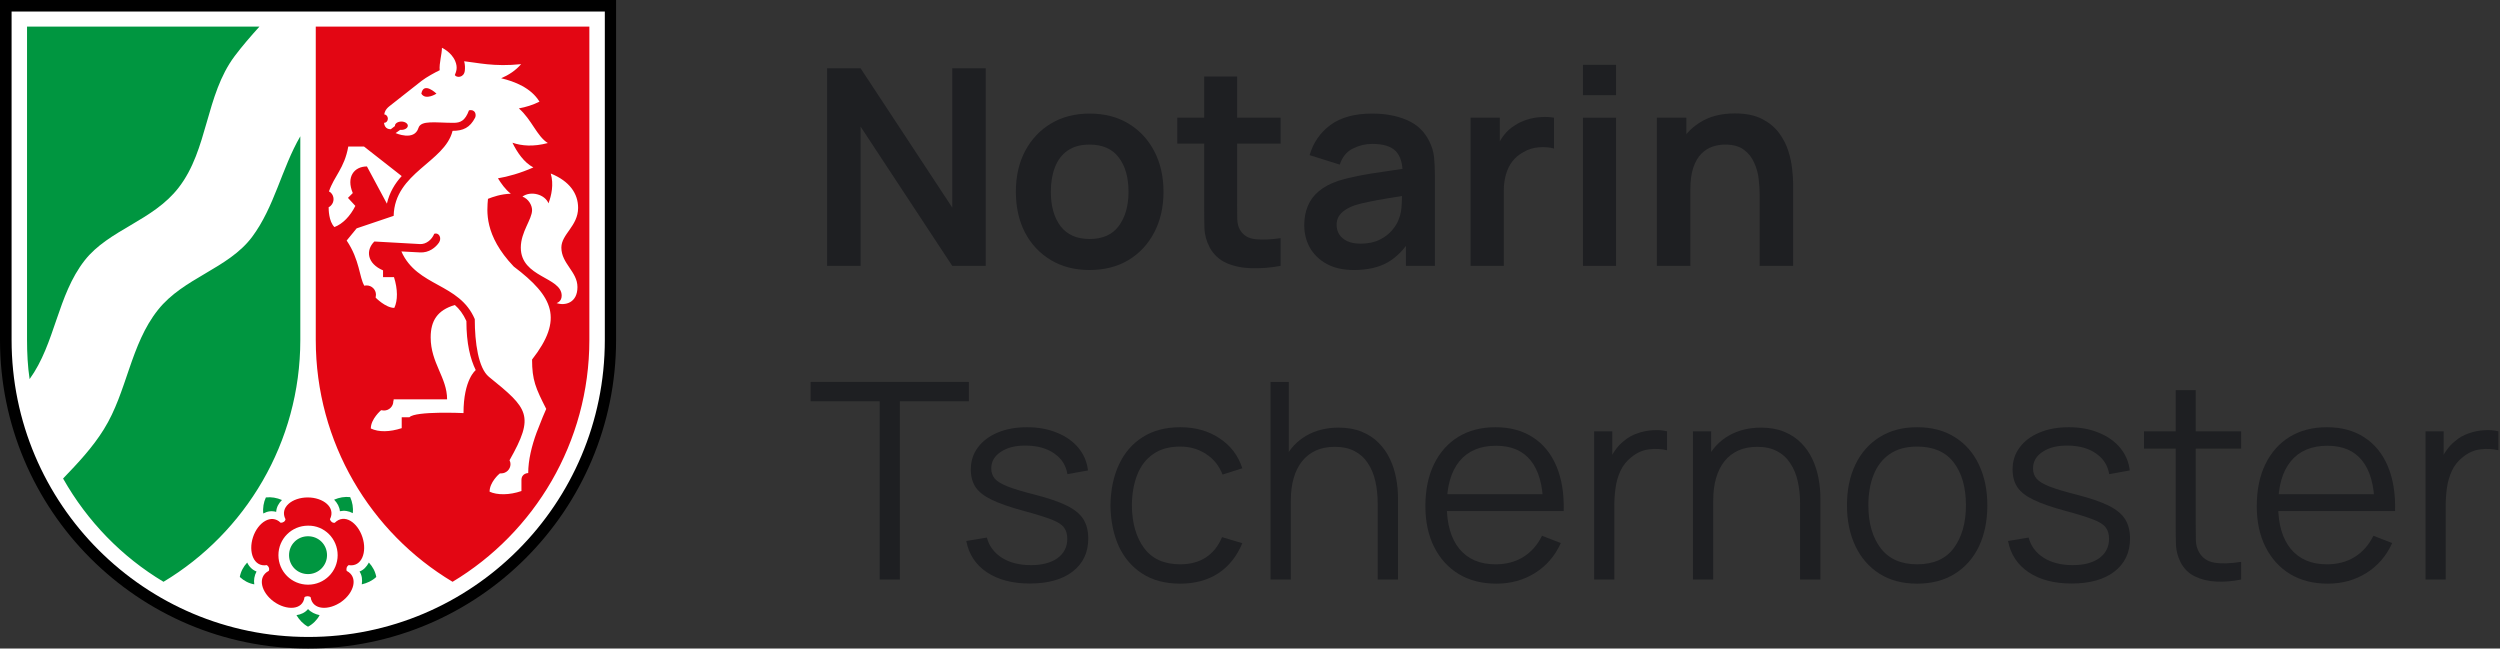
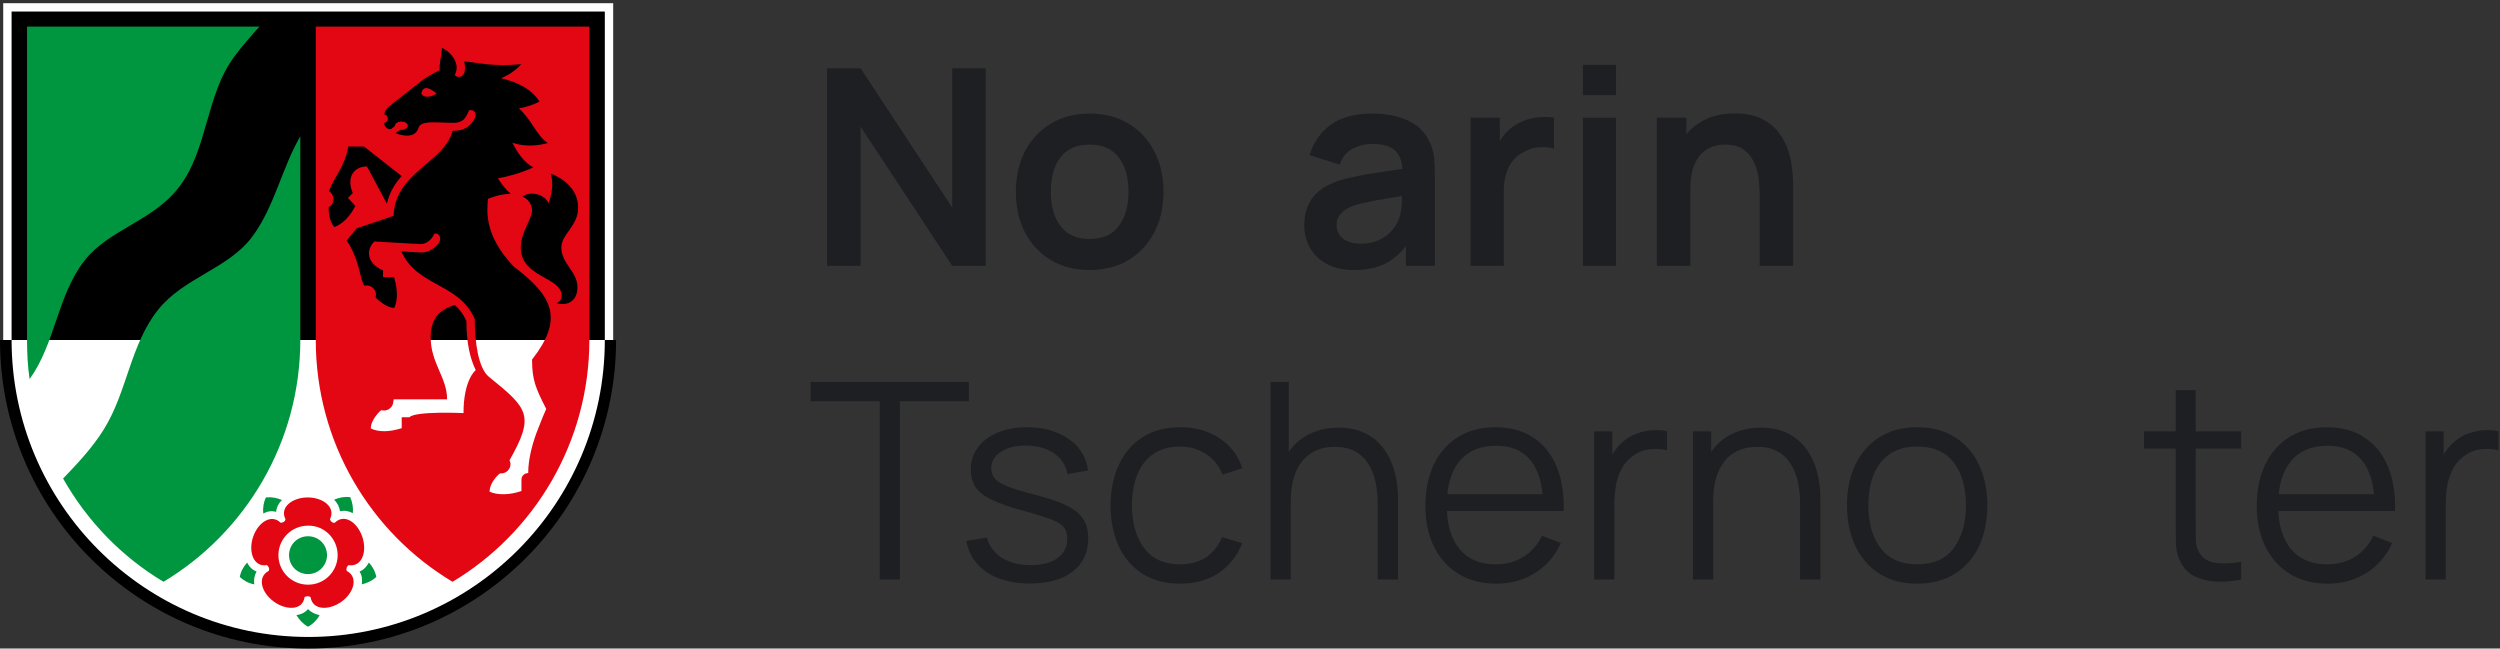
<svg xmlns="http://www.w3.org/2000/svg" width="771" height="200" viewBox="0 0 771 200" fill="none">
  <rect x="0" y="0" width="771" height="200" fill="#333333" stroke="none" />
  <g clip-path="url(#clip0_7912_1514)">
    <path fill-rule="evenodd" clip-rule="evenodd" d="M94.999 199.013C43.081 199.013 0.991 156.876 0.991 104.849V0.991H189.105V104.849C189.105 156.876 146.916 199.013 94.999 199.013Z" fill="white" />
-     <path fill-rule="evenodd" clip-rule="evenodd" d="M186.526 104.847C186.526 155.49 145.528 196.439 95.099 196.439C44.671 196.439 3.574 155.49 3.574 104.847V3.561H186.526V104.847ZM190 0V104.847C190 157.369 147.414 200 95 200C42.586 200 0 157.369 0 104.847V0H190Z" fill="black" />
+     <path fill-rule="evenodd" clip-rule="evenodd" d="M186.526 104.847C186.526 155.49 145.528 196.439 95.099 196.439C44.671 196.439 3.574 155.49 3.574 104.847V3.561H186.526V104.847ZM190 0V104.847C190 157.369 147.414 200 95 200C42.586 200 0 157.369 0 104.847H190Z" fill="black" />
    <path d="M92.616 42.036V104.845C92.616 136.497 75.641 164.291 50.426 179.425C37.522 171.709 26.9 160.73 19.455 147.575C24.021 142.827 28.587 137.98 32.062 132.343C39.209 120.869 40.202 106.23 48.739 95.547C56.581 85.656 70.379 82.886 77.725 73.094C84.674 63.797 86.858 51.927 92.616 42.036ZM8.237 8.208H80.008C77.328 11.175 74.747 14.143 72.365 17.308C63.331 29.375 64.225 46.091 55.092 57.862C47.151 68.149 33.551 70.819 26.106 80.315C17.668 91.096 17.072 105.933 9.131 116.912C8.535 112.956 8.337 108.9 8.337 104.746V8.208H8.237ZM94.998 177.051C91.722 177.051 89.141 174.479 89.141 171.215C89.141 167.951 91.722 165.379 94.998 165.379C98.274 165.379 100.855 167.951 100.855 171.215C100.855 174.38 98.274 177.051 94.998 177.051ZM113.76 173.49C114.951 174.776 115.745 176.259 116.043 177.941C114.752 179.128 113.263 179.82 111.576 180.216C111.774 178.831 111.675 177.446 110.881 176.259C112.171 175.765 113.065 174.776 113.76 173.49ZM103.039 154.103C104.627 153.411 106.315 153.114 108.002 153.312C108.697 154.894 108.995 156.576 108.796 158.257C107.506 157.565 106.215 157.367 104.826 157.664C104.726 156.378 104.031 155.092 103.039 154.103ZM81.2 158.356C81.001 156.675 81.299 154.894 81.994 153.411C83.681 153.213 85.369 153.51 86.957 154.202C85.965 155.191 85.27 156.378 85.17 157.862C83.781 157.466 82.49 157.664 81.2 158.356ZM78.42 180.216C76.733 179.919 75.244 179.128 73.953 177.941C74.251 176.259 75.045 174.776 76.236 173.49C76.832 174.776 77.825 175.765 79.115 176.259C78.42 177.545 78.222 178.93 78.42 180.216ZM98.572 189.711C97.778 191.195 96.487 192.481 94.998 193.272C93.509 192.481 92.318 191.195 91.424 189.711C92.814 189.514 94.105 188.92 94.998 187.832C95.891 188.821 97.182 189.415 98.572 189.711Z" fill="#009640" />
    <path fill-rule="evenodd" clip-rule="evenodd" d="M104.132 171.215C104.132 176.259 100.062 180.315 94.999 180.315C89.937 180.315 85.867 176.259 85.867 171.215C85.867 166.17 89.937 162.115 94.999 162.115C100.062 162.016 104.132 166.17 104.132 171.215ZM84.477 185.557C80.605 182.788 79.216 177.941 82.889 176.062C83.186 175.369 82.889 174.677 82.293 174.281C78.223 174.974 76.535 170.226 78.024 165.676C79.513 161.126 83.683 158.356 86.561 161.225C87.256 161.225 87.951 160.829 88.05 160.137C86.164 156.477 90.135 153.411 94.9 153.411C99.665 153.411 103.636 156.477 101.75 160.137C101.948 160.829 102.544 161.324 103.239 161.225C106.217 158.257 110.287 161.126 111.776 165.676C113.265 170.226 111.577 174.974 107.507 174.281C106.912 174.677 106.713 175.369 106.912 176.062C110.585 177.941 109.195 182.788 105.323 185.557C101.452 188.327 96.389 188.228 95.793 184.172C95.297 183.777 94.404 183.777 93.907 184.172C93.411 188.228 88.348 188.327 84.477 185.557ZM121.405 123.144H137.883C137.883 116.418 132.821 111.967 132.821 104.054C132.821 98.91 134.905 95.646 140.266 94.064C141.656 95.251 142.847 96.833 143.839 99.009C143.839 105.933 145.031 110.681 146.718 114.143C146.718 114.143 142.946 117.011 142.946 127.397C142.946 127.397 128.056 126.705 126.269 128.683H123.886V132.046C120.214 133.233 116.838 133.332 114.357 132.145C114.357 129.177 117.533 126.507 117.533 126.507C117.831 126.507 118.129 126.606 118.427 126.606C120.015 126.606 121.306 125.32 121.306 123.737C121.405 123.539 121.405 123.342 121.405 123.144ZM103.139 70.028C101.353 68.248 101.353 64.489 101.353 63.895C101.65 63.797 101.849 63.599 102.047 63.401C103.139 62.313 103.139 60.532 102.047 59.444C101.849 59.247 101.65 59.148 101.452 59.049C103.04 54.301 106.217 51.927 107.408 45.201H112.272L123.886 54.301C121.802 56.576 120.114 59.346 119.32 62.807L113.165 51.334C109.195 51.334 106.713 54.598 108.798 59.543L107.309 61.027L109.592 63.5C108.004 66.665 105.72 69.039 103.139 70.028ZM150.987 151.63C150.987 148.762 153.866 146.19 154.163 145.992C154.263 145.992 154.461 145.992 154.56 145.992C156.149 145.992 157.439 144.707 157.439 143.124C157.439 142.728 157.34 142.333 157.141 141.937C164.984 128.089 162.899 126.012 150.788 116.22C147.512 113.549 146.42 105.636 146.42 98.416C141.656 87.239 128.651 88.525 123.787 77.545L129.446 77.842C132.324 78.04 134.409 76.259 135.402 74.776C136.295 73.391 135.402 71.611 133.913 72.105C133.218 73.886 131.431 75.369 129.545 75.27L115.449 74.479C112.669 77.249 113.265 81.304 118.129 83.381V85.458H121.504C122.695 89.217 122.695 92.679 121.603 94.954C118.923 94.954 115.846 91.789 115.846 91.789C115.846 91.492 115.945 91.195 115.945 90.898C115.945 89.316 114.655 88.03 113.066 88.03C112.868 88.03 112.669 88.03 112.371 88.129C110.783 85.557 110.982 80.216 106.912 74.182L109.989 70.424L121.405 66.566C121.703 53.213 137.188 50.048 139.571 40.354C142.847 40.354 144.931 39.365 146.52 36.299C146.917 35.508 146.718 33.628 144.634 34.024C143.442 37.288 141.953 37.882 139.869 37.882C134.31 37.882 129.843 36.991 129.048 39.464C127.758 43.618 122 41.047 122 41.047L123.39 40.058C123.489 40.058 123.589 40.058 123.787 40.058C124.879 40.058 125.773 39.464 125.773 38.772C125.773 38.079 124.879 37.486 123.787 37.486C122.695 37.486 121.802 38.079 121.802 38.772V38.871L120.511 39.86C118.824 39.86 118.526 38.574 118.427 37.882C119.122 37.882 119.618 37.288 119.618 36.596C119.618 35.903 119.122 35.31 118.526 35.31C118.526 34.815 118.824 33.727 120.114 32.738L130.041 24.924C131.431 23.836 134.31 22.253 135.6 21.66C135.402 19.484 136.295 16.714 136.295 14.736C136.295 14.736 139.174 16.022 140.365 18.792C141.258 20.869 140.663 22.155 140.266 23.144C140.762 24.034 143.045 24.034 143.343 21.858C143.442 20.968 143.442 19.979 143.145 18.89C147.016 19.286 152.377 20.671 160.715 19.781C159.028 21.759 156.844 23.144 154.56 24.133C158.73 25.122 163.792 27.1 166.373 31.353C164.388 32.343 162.204 33.035 160.02 33.431C163.991 36.892 165.579 42.036 168.954 44.113C164.487 45.3 160.914 45.003 158.035 44.014C159.425 46.883 161.609 50.147 164.487 51.63C160.517 53.411 156.546 54.499 153.568 54.993C154.56 56.576 155.851 58.455 157.539 59.741C154.461 59.84 151.979 60.73 150.49 61.324C150.193 64.984 149.2 72.501 158.432 82.194C170.741 91.492 173.819 98.416 164.09 110.879C164.09 117.209 165.182 119.682 168.458 126.111C168.16 126.705 166.87 129.771 165.48 133.431C163.991 137.486 162.899 141.937 162.899 145.893C162.899 145.893 160.814 145.893 160.814 148.07V151.433C157.141 152.718 153.27 152.718 150.987 151.63ZM129.942 28.881C131.232 31.057 134.608 28.881 134.608 28.881C134.608 28.881 130.637 25.023 129.942 28.881ZM178.286 64.093C178.286 69.731 173.124 72.204 173.124 76.358C173.124 81.304 178.087 83.777 178.087 88.525C178.087 93.47 174.216 94.36 171.635 93.47C171.635 93.47 173.223 93.075 173.223 91.195C173.223 85.359 160.616 85.656 160.616 76.358C160.616 71.512 164.09 67.654 164.09 64.786C164.09 63.302 162.998 61.324 161.112 60.631C163.693 58.752 168.061 59.939 169.153 62.709C170.046 60.335 170.841 56.873 169.848 53.51C175.705 55.884 178.286 59.741 178.286 64.093ZM97.382 8.208H181.76V104.845C181.76 136.497 164.785 164.291 139.571 179.425C114.257 164.291 97.382 136.497 97.382 104.845V8.208Z" fill="#E30613" />
  </g>
  <path d="M748.033 178.727V133.022H753.619V144.025L752.519 142.586C753.027 141.232 753.69 139.991 754.508 138.862C755.326 137.706 756.215 136.76 757.174 136.027C758.359 134.983 759.742 134.193 761.322 133.657C762.901 133.093 764.495 132.768 766.104 132.684C767.712 132.571 769.179 132.684 770.505 133.022V138.862C768.84 138.439 767.021 138.34 765.046 138.566C763.071 138.792 761.251 139.582 759.586 140.936C758.063 142.121 756.92 143.546 756.159 145.21C755.397 146.847 754.889 148.596 754.635 150.458C754.381 152.292 754.254 154.111 754.254 155.917V178.727H748.033Z" fill="#1E1F22" />
  <path d="M717.864 180C713.406 180 709.541 179.013 706.268 177.038C703.024 175.063 700.498 172.284 698.693 168.701C696.887 165.118 695.984 160.914 695.984 156.09C695.984 151.096 696.873 146.779 698.651 143.14C700.428 139.5 702.925 136.693 706.141 134.718C709.386 132.743 713.208 131.756 717.61 131.756C722.124 131.756 725.975 132.8 729.163 134.887C732.351 136.947 734.763 139.909 736.4 143.775C738.036 147.64 738.783 152.253 738.642 157.613H732.295V155.412C732.182 149.488 730.898 145.016 728.443 141.997C726.017 138.978 722.462 137.469 717.779 137.469C712.87 137.469 709.103 139.063 706.48 142.251C703.884 145.439 702.586 149.981 702.586 155.878C702.586 161.633 703.884 166.105 706.48 169.293C709.103 172.453 712.813 174.033 717.61 174.033C720.882 174.033 723.732 173.285 726.158 171.79C728.613 170.267 730.545 168.08 731.956 165.231L737.754 167.474C735.948 171.452 733.282 174.541 729.755 176.741C726.257 178.914 722.293 180 717.864 180ZM700.386 157.613V152.408H735.299V157.613H700.386Z" fill="#1E1F22" />
  <path d="M691.172 178.727C688.605 179.263 686.066 179.474 683.555 179.361C681.072 179.249 678.843 178.712 676.868 177.753C674.921 176.794 673.44 175.299 672.425 173.267C671.606 171.575 671.155 169.868 671.07 168.147C671.014 166.397 670.986 164.408 670.986 162.18V120.326H677.164V161.926C677.164 163.844 677.179 165.452 677.207 166.75C677.263 168.02 677.559 169.148 678.095 170.136C679.111 172.026 680.719 173.155 682.92 173.521C685.149 173.888 687.899 173.803 691.172 173.267V178.727ZM661.21 138.354V133.022H691.172V138.354H661.21Z" fill="#1E1F22" />
-   <path d="M638.874 179.958C633.514 179.958 629.098 178.801 625.628 176.488C622.186 174.174 620.07 170.958 619.28 166.839L625.628 165.781C626.305 168.376 627.843 170.45 630.241 172.002C632.667 173.525 635.658 174.287 639.213 174.287C642.683 174.287 645.42 173.568 647.423 172.129C649.426 170.662 650.427 168.673 650.427 166.162C650.427 164.751 650.103 163.608 649.454 162.734C648.833 161.831 647.55 160.999 645.603 160.237C643.656 159.475 640.75 158.572 636.885 157.528C632.738 156.4 629.493 155.271 627.152 154.143C624.81 153.014 623.145 151.717 622.158 150.249C621.171 148.754 620.677 146.934 620.677 144.79C620.677 142.195 621.41 139.924 622.877 137.977C624.344 136.002 626.376 134.478 628.971 133.406C631.567 132.306 634.586 131.756 638.028 131.756C641.47 131.756 644.545 132.32 647.253 133.449C649.99 134.549 652.191 136.101 653.855 138.104C655.52 140.107 656.507 142.434 656.818 145.086L650.47 146.229C650.047 143.549 648.706 141.433 646.449 139.881C644.221 138.301 641.385 137.483 637.943 137.427C634.699 137.342 632.061 137.963 630.029 139.289C627.998 140.587 626.982 142.322 626.982 144.494C626.982 145.707 627.349 146.751 628.083 147.626C628.816 148.472 630.142 149.276 632.061 150.038C634.007 150.8 636.772 151.632 640.355 152.535C644.559 153.607 647.86 154.735 650.258 155.92C652.656 157.105 654.363 158.502 655.379 160.11C656.394 161.718 656.902 163.707 656.902 166.077C656.902 170.394 655.294 173.793 652.078 176.276C648.89 178.73 644.489 179.958 638.874 179.958Z" fill="#1E1F22" />
  <path d="M591.23 180C586.687 180 582.808 178.97 579.592 176.911C576.376 174.851 573.907 172.002 572.186 168.362C570.465 164.723 569.604 160.547 569.604 155.836C569.604 151.039 570.479 146.836 572.228 143.224C573.977 139.613 576.46 136.806 579.677 134.803C582.921 132.772 586.772 131.756 591.23 131.756C595.8 131.756 599.694 132.786 602.91 134.845C606.154 136.877 608.623 139.712 610.316 143.351C612.037 146.963 612.897 151.124 612.897 155.836C612.897 160.632 612.037 164.85 610.316 168.489C608.595 172.1 606.112 174.922 602.868 176.953C599.623 178.984 595.744 180 591.23 180ZM591.23 174.033C596.308 174.033 600.089 172.354 602.571 168.997C605.054 165.611 606.295 161.224 606.295 155.836C606.295 150.306 605.04 145.905 602.529 142.632C600.046 139.359 596.28 137.723 591.23 137.723C587.816 137.723 584.995 138.499 582.766 140.05C580.565 141.574 578.915 143.704 577.814 146.441C576.742 149.149 576.206 152.281 576.206 155.836C576.206 161.337 577.476 165.753 580.015 169.082C582.554 172.383 586.292 174.033 591.23 174.033Z" fill="#1E1F22" />
  <path d="M555.146 178.728V155.41C555.146 152.87 554.906 150.543 554.427 148.427C553.947 146.283 553.171 144.421 552.099 142.841C551.055 141.232 549.687 139.991 547.994 139.117C546.33 138.242 544.298 137.805 541.9 137.805C539.7 137.805 537.753 138.185 536.06 138.947C534.396 139.709 532.985 140.809 531.828 142.248C530.7 143.659 529.839 145.38 529.247 147.411C528.654 149.442 528.358 151.756 528.358 154.352L523.957 153.378C523.957 148.695 524.775 144.759 526.411 141.571C528.048 138.383 530.305 135.971 533.182 134.334C536.06 132.698 539.361 131.88 543.085 131.88C545.822 131.88 548.206 132.303 550.237 133.149C552.297 133.996 554.032 135.138 555.442 136.577C556.881 138.016 558.038 139.667 558.913 141.529C559.787 143.363 560.422 145.323 560.817 147.411C561.212 149.471 561.41 151.53 561.41 153.59V178.728H555.146ZM522.095 178.728V133.023H527.723V144.279H528.358V178.728H522.095Z" fill="#1E1F22" />
  <path d="M491.637 178.727V133.022H497.223V144.025L496.123 142.586C496.63 141.232 497.293 139.991 498.112 138.862C498.93 137.706 499.818 136.76 500.778 136.027C501.963 134.983 503.345 134.193 504.925 133.657C506.505 133.093 508.099 132.768 509.707 132.684C511.315 132.571 512.782 132.684 514.108 133.022V138.862C512.444 138.439 510.624 138.34 508.649 138.566C506.674 138.792 504.855 139.582 503.19 140.936C501.666 142.121 500.524 143.546 499.762 145.21C499 146.847 498.492 148.596 498.239 150.458C497.985 152.292 497.858 154.111 497.858 155.917V178.727H491.637Z" fill="#1E1F22" />
  <path d="M461.467 180C457.009 180 453.144 179.013 449.872 177.038C446.627 175.063 444.102 172.284 442.296 168.701C440.491 165.118 439.588 160.914 439.588 156.09C439.588 151.096 440.477 146.779 442.254 143.14C444.031 139.5 446.528 136.693 449.745 134.718C452.989 132.743 456.812 131.756 461.213 131.756C465.727 131.756 469.578 132.8 472.766 134.887C475.954 136.947 478.367 139.909 480.003 143.775C481.639 147.64 482.387 152.253 482.246 157.613H475.898V155.412C475.785 149.488 474.501 145.016 472.047 141.997C469.621 138.978 466.066 137.469 461.382 137.469C456.473 137.469 452.707 139.063 450.083 142.251C447.488 145.439 446.19 149.981 446.19 155.878C446.19 161.633 447.488 166.105 450.083 169.293C452.707 172.453 456.417 174.033 461.213 174.033C464.486 174.033 467.335 173.285 469.762 171.79C472.216 170.267 474.149 168.08 475.559 165.231L481.357 167.474C479.552 171.452 476.885 174.541 473.359 176.741C469.86 178.914 465.897 180 461.467 180ZM443.989 157.613V152.408H478.903V157.613H443.989Z" fill="#1E1F22" />
  <path d="M424.882 178.727V155.409C424.882 152.87 424.642 150.542 424.162 148.426C423.683 146.282 422.907 144.42 421.835 142.84C420.791 141.232 419.422 139.991 417.73 139.116C416.065 138.242 414.034 137.804 411.636 137.804C409.435 137.804 407.488 138.185 405.796 138.947C404.131 139.709 402.72 140.809 401.564 142.248C400.435 143.658 399.575 145.379 398.982 147.411C398.39 149.442 398.093 151.756 398.093 154.351L393.692 153.378C393.692 148.694 394.51 144.759 396.147 141.571C397.783 138.383 400.04 135.97 402.918 134.334C405.796 132.698 409.096 131.879 412.821 131.879C415.557 131.879 417.941 132.303 419.973 133.149C422.032 133.995 423.767 135.138 425.178 136.577C426.617 138.016 427.773 139.666 428.648 141.528C429.523 143.362 430.157 145.323 430.552 147.411C430.947 149.47 431.145 151.53 431.145 153.589V178.727H424.882ZM391.83 178.727V117.787H397.459V152.193H398.093V178.727H391.83Z" fill="#1E1F22" />
  <path d="M363.966 180C359.367 180 355.474 178.97 352.286 176.911C349.098 174.851 346.672 172.016 345.007 168.405C343.371 164.765 342.524 160.59 342.468 155.878C342.524 151.082 343.399 146.878 345.092 143.267C346.784 139.627 349.225 136.806 352.413 134.803C355.601 132.772 359.466 131.756 364.008 131.756C368.635 131.756 372.656 132.884 376.069 135.141C379.511 137.398 381.867 140.488 383.137 144.409L377.043 146.356C375.971 143.619 374.264 141.503 371.922 140.008C369.609 138.485 366.957 137.723 363.966 137.723C360.609 137.723 357.83 138.499 355.629 140.05C353.429 141.574 351.792 143.704 350.72 146.441C349.648 149.177 349.098 152.323 349.07 155.878C349.126 161.351 350.396 165.753 352.878 169.082C355.361 172.383 359.057 174.033 363.966 174.033C367.069 174.033 369.707 173.328 371.88 171.917C374.08 170.478 375.745 168.39 376.874 165.654L383.137 167.516C381.444 171.578 378.961 174.682 375.689 176.826C372.416 178.942 368.508 180 363.966 180Z" fill="#1E1F22" />
  <path d="M317.593 179.958C312.232 179.958 307.817 178.801 304.347 176.488C300.905 174.174 298.789 170.958 297.999 166.839L304.347 165.781C305.024 168.376 306.562 170.45 308.96 172.002C311.386 173.525 314.377 174.287 317.932 174.287C321.402 174.287 324.138 173.568 326.141 172.129C328.145 170.662 329.146 168.673 329.146 166.162C329.146 164.751 328.822 163.608 328.173 162.734C327.552 161.831 326.268 160.999 324.322 160.237C322.375 159.475 319.469 158.572 315.604 157.528C311.457 156.4 308.212 155.271 305.87 154.143C303.529 153.014 301.864 151.717 300.877 150.249C299.889 148.754 299.396 146.934 299.396 144.79C299.396 142.195 300.129 139.924 301.596 137.977C303.063 136.002 305.095 134.478 307.69 133.406C310.286 132.306 313.305 131.756 316.747 131.756C320.189 131.756 323.264 132.32 325.972 133.449C328.709 134.549 330.909 136.101 332.574 138.104C334.239 140.107 335.226 142.434 335.536 145.086L329.188 146.229C328.765 143.549 327.425 141.433 325.168 139.881C322.939 138.301 320.104 137.483 316.662 137.427C313.417 137.342 310.78 137.963 308.748 139.289C306.717 140.587 305.701 142.322 305.701 144.494C305.701 145.707 306.068 146.751 306.801 147.626C307.535 148.472 308.861 149.276 310.78 150.038C312.726 150.8 315.491 151.632 319.074 152.535C323.278 153.607 326.579 154.735 328.977 155.92C331.375 157.105 333.082 158.502 334.098 160.11C335.113 161.718 335.621 163.707 335.621 166.077C335.621 170.394 334.013 173.793 330.797 176.276C327.609 178.73 323.207 179.958 317.593 179.958Z" fill="#1E1F22" />
  <path d="M271.287 178.727V123.754H250V117.787H298.794V123.754H277.508V178.727H271.287Z" fill="#1E1F22" />
  <path d="M542.676 81.995V59.989C542.676 58.55 542.577 56.956 542.38 55.207C542.182 53.458 541.717 51.779 540.983 50.171C540.278 48.535 539.206 47.194 537.767 46.151C536.356 45.107 534.438 44.585 532.011 44.585C530.714 44.585 529.43 44.796 528.16 45.22C526.891 45.643 525.734 46.376 524.69 47.42C523.674 48.436 522.856 49.846 522.235 51.652C521.615 53.43 521.304 55.715 521.304 58.508L515.253 55.926C515.253 52.033 516 48.506 517.496 45.346C519.019 42.187 521.248 39.676 524.182 37.814C527.116 35.923 530.728 34.978 535.016 34.978C538.402 34.978 541.195 35.542 543.395 36.671C545.596 37.8 547.345 39.238 548.643 40.988C549.941 42.737 550.9 44.599 551.521 46.574C552.141 48.549 552.536 50.425 552.706 52.202C552.903 53.952 553.002 55.376 553.002 56.477V81.995H542.676ZM510.979 81.995V36.29H520.077V50.467H521.304V81.995H510.979Z" fill="#1E1F22" />
  <path d="M488.188 29.353V20H498.387V29.353H488.188ZM488.188 81.998V36.293H498.387V81.998H488.188Z" fill="#1E1F22" />
  <path d="M453.532 81.996V36.29H462.546V47.42L461.446 45.982C462.01 44.458 462.758 43.076 463.689 41.834C464.648 40.565 465.791 39.521 467.117 38.703C468.245 37.941 469.487 37.348 470.841 36.925C472.223 36.474 473.634 36.206 475.073 36.121C476.512 36.008 477.908 36.065 479.262 36.29V45.812C477.908 45.417 476.342 45.29 474.565 45.431C472.816 45.572 471.236 46.066 469.825 46.913C468.415 47.674 467.258 48.648 466.355 49.833C465.48 51.018 464.832 52.372 464.408 53.895C463.985 55.391 463.774 57.013 463.774 58.762V81.996H453.532Z" fill="#1E1F22" />
  <path d="M417.547 83.27C414.246 83.27 411.453 82.649 409.168 81.408C406.883 80.138 405.148 78.46 403.963 76.372C402.806 74.284 402.228 71.985 402.228 69.474C402.228 67.273 402.594 65.298 403.328 63.549C404.061 61.772 405.19 60.248 406.713 58.978C408.237 57.681 410.212 56.623 412.638 55.804C414.472 55.212 416.616 54.676 419.071 54.196C421.553 53.717 424.234 53.279 427.111 52.885C430.017 52.461 433.05 52.01 436.21 51.53L432.571 53.604C432.599 50.444 431.894 48.117 430.455 46.621C429.016 45.126 426.589 44.378 423.176 44.378C421.116 44.378 419.127 44.858 417.209 45.817C415.29 46.776 413.95 48.427 413.188 50.769L403.878 47.848C405.007 43.983 407.151 40.88 410.311 38.538C413.499 36.197 417.787 35.026 423.176 35.026C427.238 35.026 430.807 35.689 433.883 37.015C436.986 38.341 439.285 40.513 440.781 43.532C441.599 45.14 442.092 46.79 442.262 48.483C442.431 50.148 442.516 51.968 442.516 53.942V82H433.586V72.097L435.067 73.706C433.008 77.007 430.596 79.433 427.831 80.985C425.094 82.508 421.666 83.27 417.547 83.27ZM419.579 75.144C421.892 75.144 423.867 74.735 425.503 73.917C427.14 73.099 428.437 72.097 429.397 70.913C430.384 69.728 431.047 68.613 431.386 67.569C431.922 66.272 432.218 64.79 432.274 63.126C432.359 61.433 432.401 60.065 432.401 59.021L435.533 59.952C432.458 60.431 429.82 60.855 427.619 61.221C425.419 61.588 423.528 61.941 421.948 62.279C420.368 62.59 418.972 62.942 417.759 63.337C416.574 63.761 415.572 64.254 414.754 64.819C413.936 65.383 413.301 66.032 412.85 66.765C412.427 67.499 412.215 68.359 412.215 69.347C412.215 70.475 412.497 71.477 413.061 72.351C413.626 73.198 414.444 73.875 415.516 74.383C416.616 74.891 417.97 75.144 419.579 75.144Z" fill="#1E1F22" />
-   <path d="M394.939 81.996C391.92 82.561 388.958 82.8 386.052 82.716C383.174 82.659 380.593 82.137 378.307 81.15C376.022 80.134 374.287 78.54 373.102 76.368C372.058 74.393 371.508 72.376 371.452 70.316C371.395 68.257 371.367 65.929 371.367 63.334V23.596H381.524V62.741C381.524 64.575 381.538 66.183 381.566 67.565C381.622 68.948 381.919 70.076 382.455 70.951C383.47 72.644 385.093 73.589 387.321 73.786C389.55 73.984 392.089 73.871 394.939 73.448V81.996ZM363.072 44.29V36.291H394.939V44.29H363.072Z" fill="#1E1F22" />
  <path d="M336.016 83.27C331.445 83.27 327.453 82.24 324.039 80.18C320.625 78.121 317.973 75.286 316.083 71.674C314.221 68.035 313.29 63.859 313.29 59.148C313.29 54.352 314.249 50.148 316.168 46.536C318.086 42.925 320.752 40.104 324.166 38.073C327.58 36.041 331.53 35.026 336.016 35.026C340.614 35.026 344.621 36.055 348.034 38.115C351.448 40.175 354.1 43.024 355.99 46.663C357.881 50.275 358.826 54.436 358.826 59.148C358.826 63.888 357.867 68.077 355.948 71.717C354.058 75.328 351.406 78.163 347.992 80.223C344.578 82.254 340.586 83.27 336.016 83.27ZM336.016 73.706C340.078 73.706 343.097 72.351 345.072 69.643C347.047 66.934 348.034 63.436 348.034 59.148C348.034 54.718 347.033 51.192 345.03 48.568C343.027 45.916 340.022 44.59 336.016 44.59C333.279 44.59 331.022 45.211 329.244 46.452C327.495 47.665 326.197 49.372 325.351 51.573C324.505 53.745 324.082 56.27 324.082 59.148C324.082 63.577 325.083 67.118 327.086 69.77C329.118 72.394 332.094 73.706 336.016 73.706Z" fill="#1E1F22" />
  <path d="M255.077 81.997V21.057H265.403L293.673 64.011V21.057H303.998V81.997H293.673L265.403 39.043V81.997H255.077Z" fill="#1E1F22" />
  <defs>
    <clipPath id="clip0_7912_1514">
      <rect width="190" height="200" fill="white" />
    </clipPath>
  </defs>
</svg>